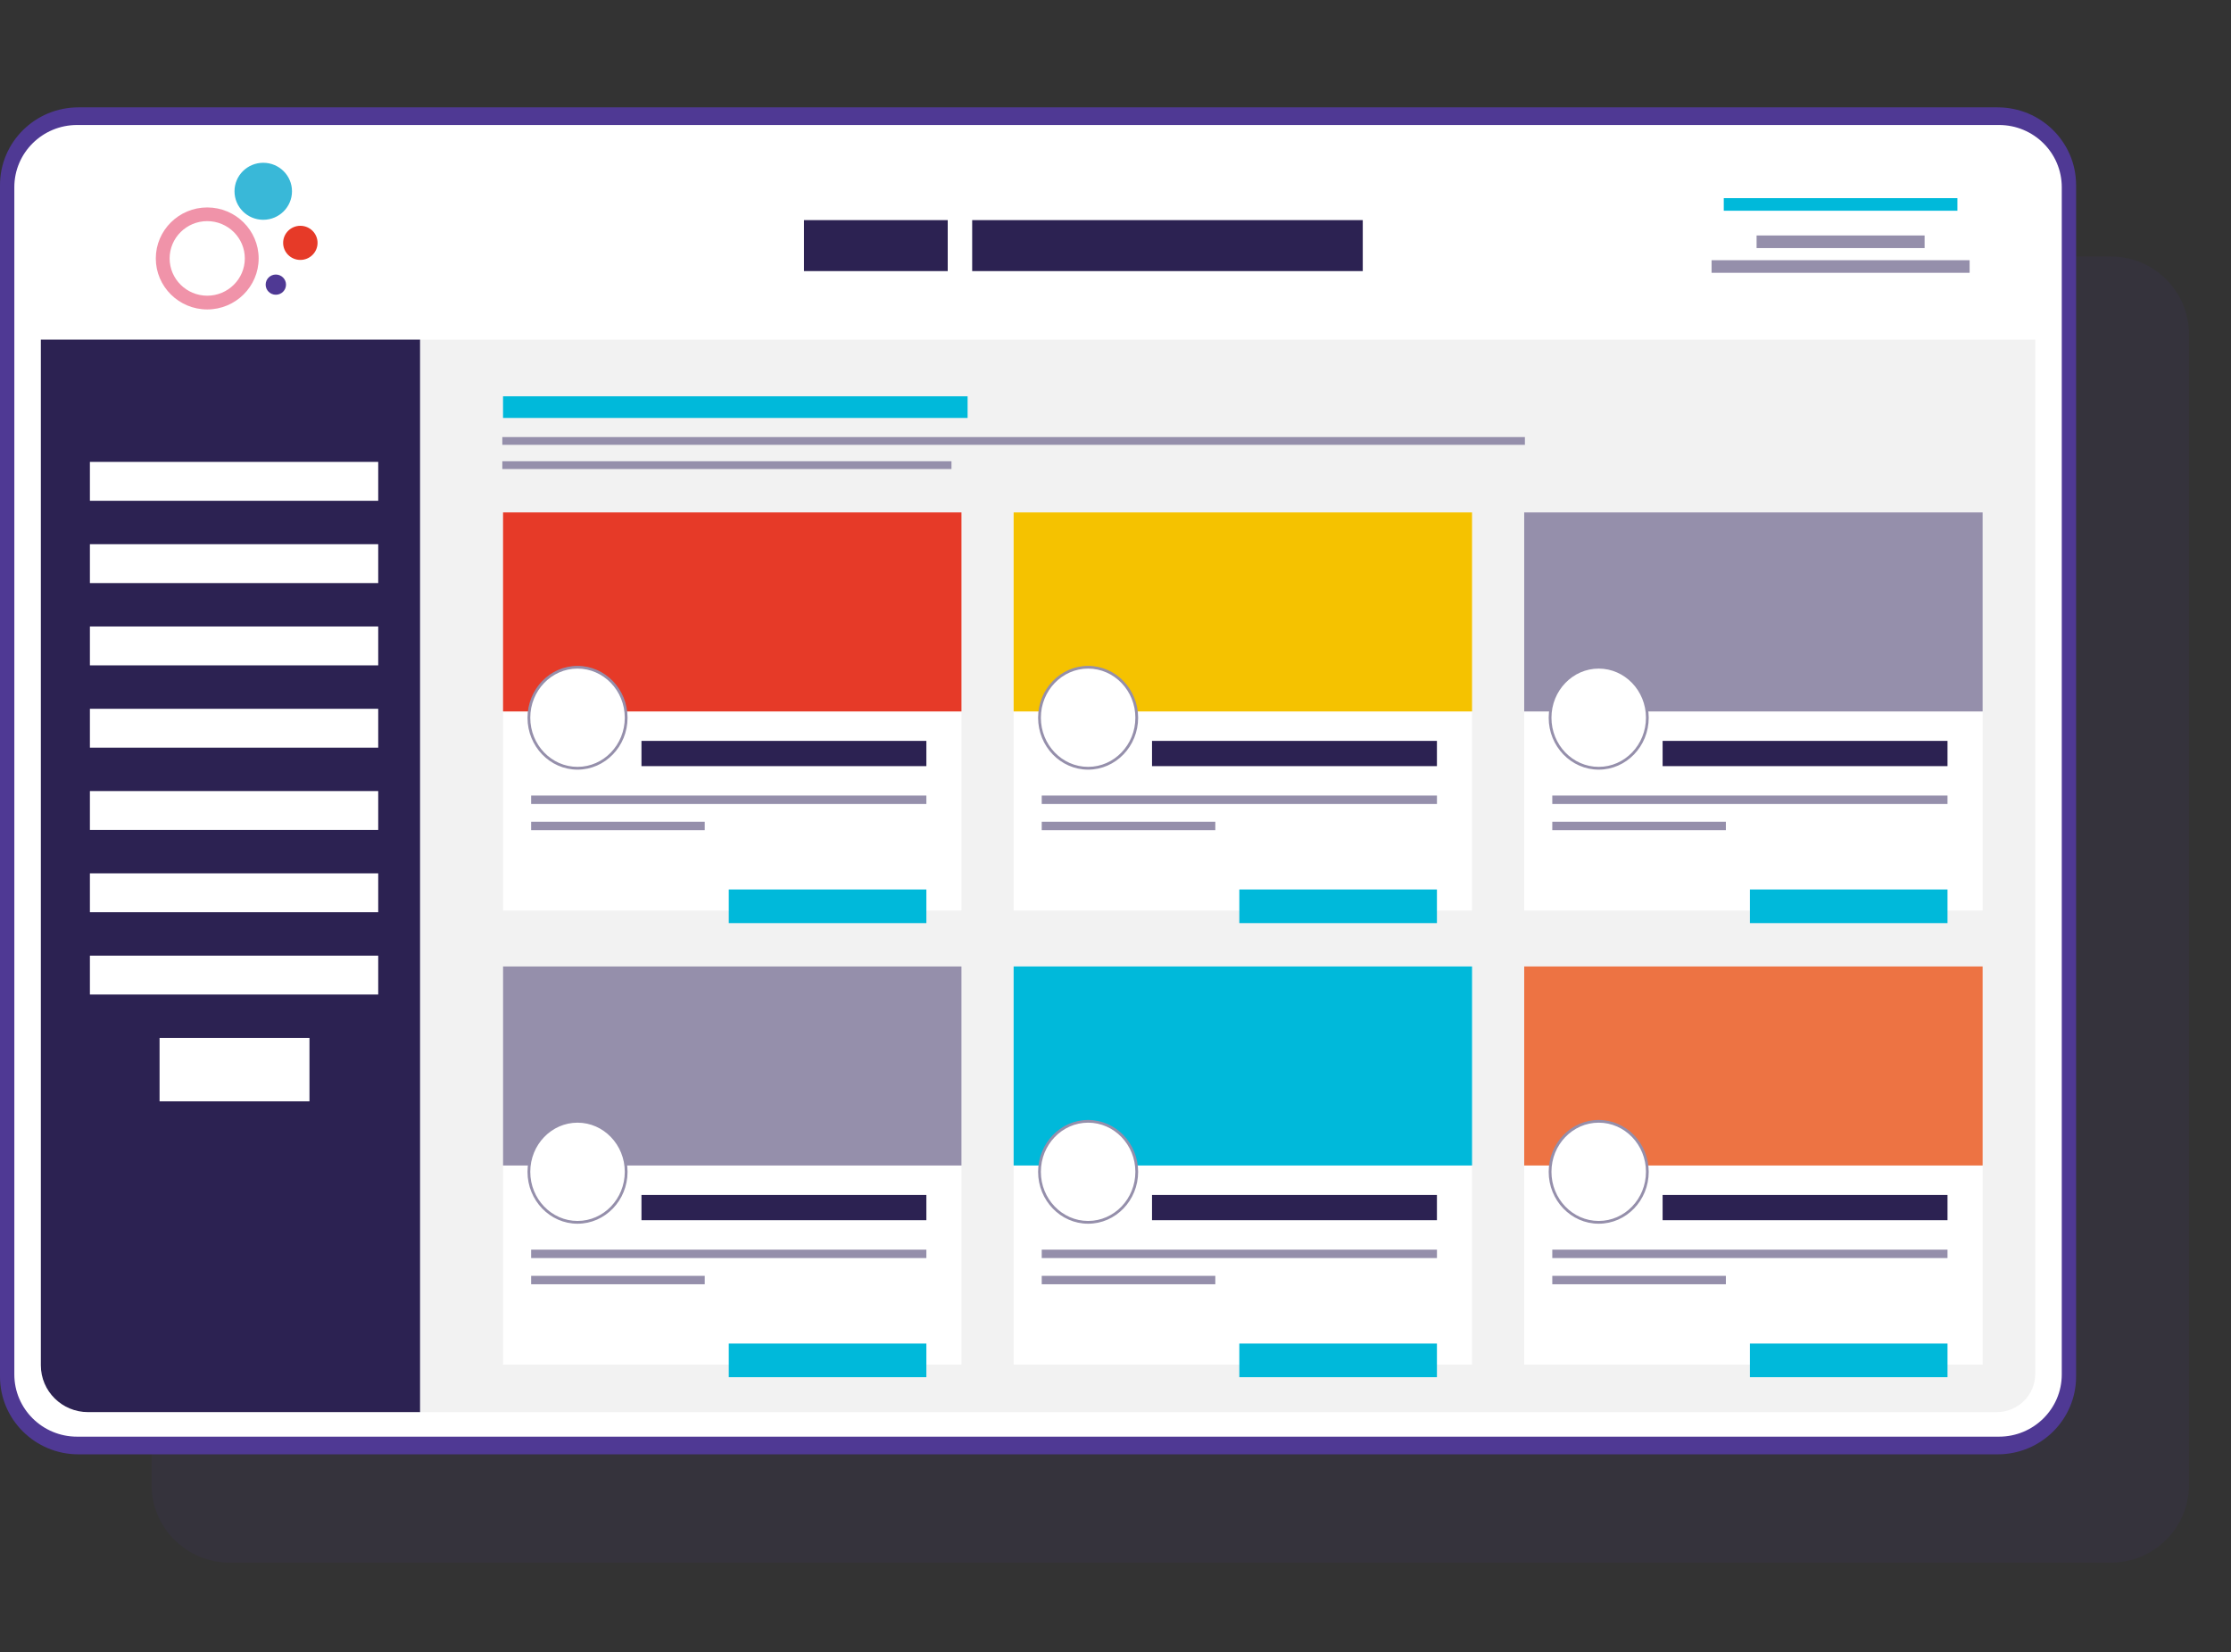
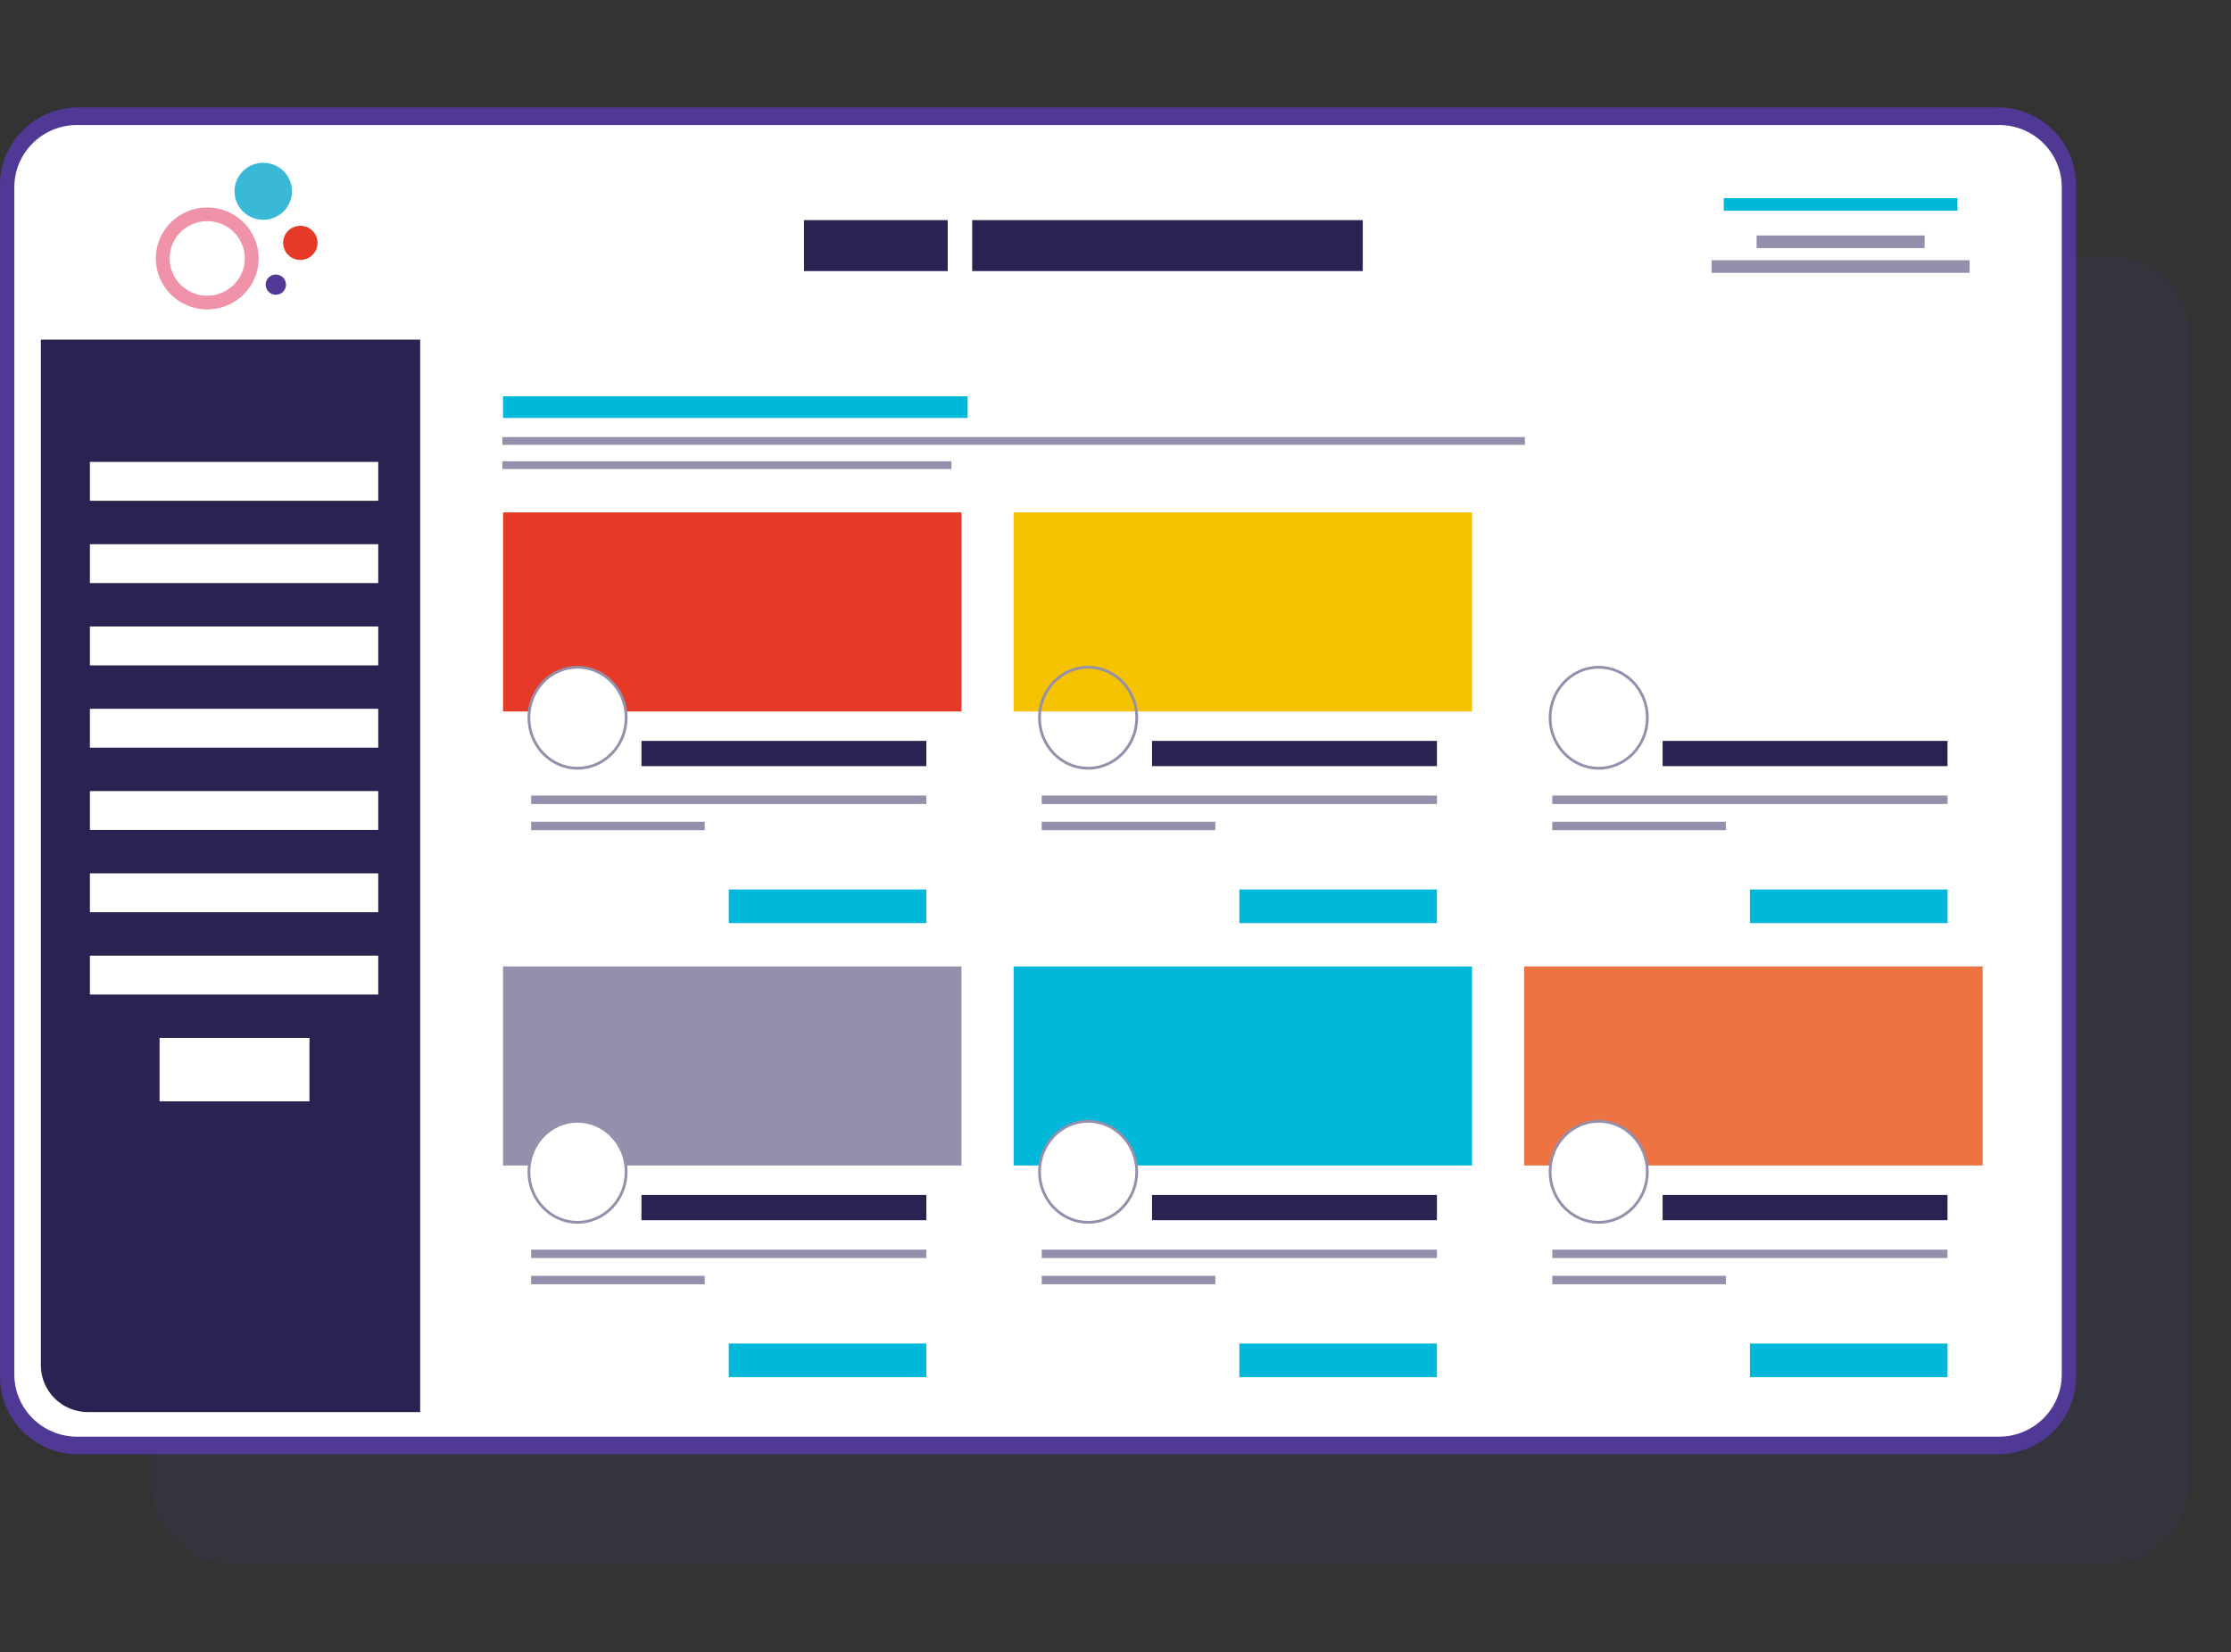
<svg xmlns="http://www.w3.org/2000/svg" width="420" height="311" viewBox="0 0 420 311" fill="none">
  <rect x="0" y="0" width="420" height="311" fill="#333333" stroke="none" />
  <g clip-path="url(#clip0_3253_13468)">
    <path opacity="0.1" d="M397.333 48.276H43.298C35.144 48.276 28.534 54.831 28.534 62.917V279.517C28.534 287.603 35.144 294.158 43.298 294.158H397.333C405.487 294.158 412.097 287.603 412.097 279.517V62.917C412.097 54.831 405.487 48.276 397.333 48.276Z" fill="#4F3994" />
    <path d="M376.074 20.209H14.764C6.61 20.209 0 26.764 0 34.85V259.119C0 267.205 6.61 273.76 14.764 273.76H376.074C384.228 273.76 390.838 267.205 390.838 259.119V34.85C390.838 26.764 384.228 20.209 376.074 20.209Z" fill="#4F3994" />
    <path d="M376.329 23.529H14.509C7.986 23.529 2.698 28.773 2.698 35.242V258.721C2.698 265.19 7.986 270.433 14.509 270.433H376.329C382.852 270.433 388.141 265.19 388.141 258.721V35.242C388.141 28.773 382.852 23.529 376.329 23.529Z" fill="white" />
    <path d="M383.152 28.151H7.692V265.811H383.152V28.151Z" fill="white" />
    <path d="M7.692 63.925H79.102V265.812H16.571C11.671 265.812 7.692 261.866 7.692 257.007V63.925Z" fill="#2C2252" />
-     <path d="M79.102 63.925H383.151V258.618C383.151 262.589 379.902 265.812 375.897 265.812H79.102V63.925Z" fill="#F2F2F2" />
    <path d="M178.416 41.435H151.361V51.03H178.416V41.435Z" fill="#2C2252" />
    <path d="M256.549 41.435H183.019V51.03H256.549V41.435Z" fill="#2C2252" />
    <path d="M182.155 74.6H94.7V78.674H182.155V74.6Z" fill="#00B9DA" />
    <path d="M71.202 86.947H16.925V94.265H71.202V86.947Z" fill="white" />
    <path d="M71.202 102.439H16.925V109.757H71.202V102.439Z" fill="white" />
    <path d="M71.202 117.928H16.925V125.246H71.202V117.928Z" fill="white" />
    <path d="M71.202 133.42H16.925V140.738H71.202V133.42Z" fill="white" />
    <path d="M71.202 148.908H16.925V156.226H71.202V148.908Z" fill="white" />
    <path d="M71.202 164.396H16.925V171.713H71.202V164.396Z" fill="white" />
    <path d="M71.202 179.889H16.925V187.206H71.202V179.889Z" fill="white" />
    <path d="M58.26 195.376H30.039V207.311H58.26V195.376Z" fill="white" />
    <path d="M370.793 48.98H322.215V51.35H370.793V48.98Z" fill="#958FAB" />
    <path d="M362.32 44.326H330.688V46.697H362.32V44.326Z" fill="#958FAB" />
    <path d="M368.497 37.298H324.511V39.668H368.497V37.298Z" fill="#00B9DA" />
    <path d="M287.072 82.273H94.564V83.735H287.072V82.273Z" fill="#958FAB" />
    <path d="M179.119 86.828H94.564V88.29H179.119V86.828Z" fill="#958FAB" />
    <path d="M181.004 96.454H94.7V171.393H181.004V96.454Z" fill="white" />
    <path d="M181.004 96.454H94.7V133.921H181.004V96.454Z" fill="#E63A28" />
    <path d="M174.395 139.463H120.76V144.214H174.395V139.463Z" fill="#2C2252" />
    <path d="M174.395 167.433H137.195V173.764H174.395V167.433Z" fill="#00B9DA" />
    <path d="M174.395 149.755H99.991V151.34H174.395V149.755Z" fill="#958FAB" />
    <path d="M132.67 154.687H99.991V156.272H132.67V154.687Z" fill="#958FAB" />
    <path d="M39.012 58.249C33.674 58.249 29.331 53.942 29.331 48.648C29.331 43.355 33.674 39.048 39.012 39.048C44.35 39.048 48.693 43.355 48.693 48.648C48.693 53.942 44.35 58.249 39.012 58.249ZM39.012 41.625C35.106 41.625 31.934 44.775 31.934 48.643C31.934 52.511 35.111 55.661 39.012 55.661C42.913 55.661 46.089 52.511 46.089 48.643C46.089 44.775 42.913 41.625 39.012 41.625Z" fill="#F093A9" />
    <path d="M56.541 48.927C58.331 48.927 59.781 47.489 59.781 45.715C59.781 43.941 58.331 42.503 56.541 42.503C54.752 42.503 53.302 43.941 53.302 45.715C53.302 47.489 54.752 48.927 56.541 48.927Z" fill="#E63A28" />
    <path d="M51.928 55.481C52.986 55.481 53.844 54.63 53.844 53.58C53.844 52.531 52.986 51.68 51.928 51.68C50.869 51.68 50.011 52.531 50.011 53.58C50.011 54.63 50.869 55.481 51.928 55.481Z" fill="#4F3994" />
    <path d="M49.558 41.372C52.546 41.372 54.969 38.97 54.969 36.006C54.969 33.043 52.546 30.641 49.558 30.641C46.569 30.641 44.147 33.043 44.147 36.006C44.147 38.97 46.569 41.372 49.558 41.372Z" fill="#39B8D8" />
    <path d="M108.724 144.616C113.781 144.616 117.88 140.36 117.88 135.109C117.88 129.858 113.781 125.602 108.724 125.602C103.668 125.602 99.569 129.858 99.569 135.109C99.569 140.36 103.668 144.616 108.724 144.616Z" fill="white" />
    <path d="M108.724 144.875C103.532 144.875 99.308 140.496 99.308 135.109C99.308 129.723 103.532 125.344 108.724 125.344C113.916 125.344 118.14 129.723 118.14 135.109C118.14 140.496 113.916 144.875 108.724 144.875ZM108.724 125.855C103.818 125.855 99.829 130.007 99.829 135.104C99.829 140.201 103.818 144.353 108.724 144.353C113.63 144.353 117.619 140.201 117.619 135.104C117.619 130.007 113.63 125.855 108.724 125.855Z" fill="#958FAB" />
    <path d="M277.125 96.454H190.821V171.393H277.125V96.454Z" fill="white" />
    <path d="M277.125 96.454H190.821V133.921H277.125V96.454Z" fill="#F5C200" />
    <path d="M270.511 139.463H216.875V144.214H270.511V139.463Z" fill="#2C2252" />
    <path d="M270.511 167.433H233.312V173.764H270.511V167.433Z" fill="#00B9DA" />
    <path d="M270.516 149.755H196.112V151.34H270.516V149.755Z" fill="#958FAB" />
    <path d="M228.791 154.687H196.112V156.272H228.791V154.687Z" fill="#958FAB" />
-     <path d="M204.845 144.616C209.902 144.616 214.001 140.36 214.001 135.109C214.001 129.858 209.902 125.602 204.845 125.602C199.789 125.602 195.69 129.858 195.69 135.109C195.69 140.36 199.789 144.616 204.845 144.616Z" fill="white" />
    <path d="M204.845 144.875C199.653 144.875 195.43 140.496 195.43 135.109C195.43 129.723 199.653 125.344 204.845 125.344C210.038 125.344 214.261 129.723 214.261 135.109C214.261 140.496 210.038 144.875 204.845 144.875ZM204.845 125.855C199.94 125.855 195.95 130.007 195.95 135.104C195.95 140.201 199.94 144.353 204.845 144.353C209.751 144.353 213.74 140.201 213.74 135.104C213.74 130.007 209.751 125.855 204.845 125.855Z" fill="#958FAB" />
    <path d="M373.246 96.454H286.942V171.393H373.246V96.454Z" fill="white" />
-     <path d="M373.246 96.454H286.942V133.921H373.246V96.454Z" fill="#958FAB" />
    <path d="M366.632 139.463H312.997V144.214H366.632V139.463Z" fill="#2C2252" />
    <path d="M366.632 167.433H329.433V173.764H366.632V167.433Z" fill="#00B9DA" />
    <path d="M366.632 149.755H292.228V151.34H366.632V149.755Z" fill="#958FAB" />
    <path d="M324.907 154.687H292.228V156.272H324.907V154.687Z" fill="#958FAB" />
    <path d="M300.967 144.616C306.023 144.616 310.122 140.36 310.122 135.109C310.122 129.858 306.023 125.602 300.967 125.602C295.91 125.602 291.811 129.858 291.811 135.109C291.811 140.36 295.91 144.616 300.967 144.616Z" fill="white" />
    <path d="M300.967 144.875C295.774 144.875 291.551 140.496 291.551 135.109C291.551 129.723 295.774 125.344 300.967 125.344C306.159 125.344 310.382 129.723 310.382 135.109C310.382 140.496 306.159 144.875 300.967 144.875ZM300.967 125.855C296.061 125.855 292.072 130.007 292.072 135.104C292.072 140.201 296.061 144.353 300.967 144.353C305.872 144.353 309.862 140.201 309.862 135.104C309.862 130.007 305.872 125.855 300.967 125.855Z" fill="#958FAB" />
    <path d="M181.004 181.923H94.7V256.862H181.004V181.923Z" fill="white" />
    <path d="M181.004 181.923H94.7V219.39H181.004V181.923Z" fill="#958FAB" />
    <path d="M174.395 224.937H120.76V229.688H174.395V224.937Z" fill="#2C2252" />
    <path d="M174.395 252.906H137.195V259.238H174.395V252.906Z" fill="#00B9DA" />
    <path d="M174.395 235.229H99.991V236.814H174.395V235.229Z" fill="#958FAB" />
    <path d="M132.67 240.161H99.991V241.747H132.67V240.161Z" fill="#958FAB" />
    <path d="M108.724 230.09C113.781 230.09 117.88 225.833 117.88 220.583C117.88 215.332 113.781 211.075 108.724 211.075C103.668 211.075 99.569 215.332 99.569 220.583C99.569 225.833 103.668 230.09 108.724 230.09Z" fill="white" />
    <path d="M108.724 230.349C103.532 230.349 99.308 225.969 99.308 220.583C99.308 215.197 103.532 210.817 108.724 210.817C113.916 210.817 118.14 215.197 118.14 220.583C118.14 225.969 113.916 230.349 108.724 230.349ZM108.724 211.329C103.818 211.329 99.829 215.481 99.829 220.578C99.829 225.675 103.818 229.827 108.724 229.827C113.63 229.827 117.619 225.675 117.619 220.578C117.619 215.481 113.63 211.329 108.724 211.329Z" fill="#958FAB" />
-     <path d="M277.125 181.923H190.821V256.862H277.125V181.923Z" fill="white" />
    <path d="M277.125 181.923H190.821V219.39H277.125V181.923Z" fill="#00B9DA" />
    <path d="M270.511 224.937H216.875V229.688H270.511V224.937Z" fill="#2C2252" />
    <path d="M270.511 252.906H233.312V259.238H270.511V252.906Z" fill="#00B9DA" />
    <path d="M270.516 235.229H196.112V236.814H270.516V235.229Z" fill="#958FAB" />
    <path d="M228.791 240.161H196.112V241.747H228.791V240.161Z" fill="#958FAB" />
    <path d="M204.845 230.09C209.902 230.09 214.001 225.833 214.001 220.583C214.001 215.332 209.902 211.075 204.845 211.075C199.789 211.075 195.69 215.332 195.69 220.583C195.69 225.833 199.789 230.09 204.845 230.09Z" fill="white" />
    <path d="M204.845 230.349C199.653 230.349 195.43 225.969 195.43 220.583C195.43 215.197 199.653 210.817 204.845 210.817C210.038 210.817 214.261 215.197 214.261 220.583C214.261 225.969 210.038 230.349 204.845 230.349ZM204.845 211.329C199.94 211.329 195.95 215.481 195.95 220.578C195.95 225.675 199.94 229.827 204.845 229.827C209.751 229.827 213.74 225.675 213.74 220.578C213.74 215.481 209.751 211.329 204.845 211.329Z" fill="#958FAB" />
    <path d="M373.246 181.923H286.942V256.862H373.246V181.923Z" fill="white" />
    <path d="M373.246 181.923H286.942V219.39H373.246V181.923Z" fill="#ED7343" />
    <path d="M366.632 224.937H312.997V229.688H366.632V224.937Z" fill="#2C2252" />
    <path d="M366.632 252.906H329.433V259.238H366.632V252.906Z" fill="#00B9DA" />
    <path d="M366.632 235.229H292.228V236.814H366.632V235.229Z" fill="#958FAB" />
    <path d="M324.907 240.161H292.228V241.747H324.907V240.161Z" fill="#958FAB" />
    <path d="M300.967 230.09C306.023 230.09 310.122 225.833 310.122 220.583C310.122 215.332 306.023 211.075 300.967 211.075C295.91 211.075 291.811 215.332 291.811 220.583C291.811 225.833 295.91 230.09 300.967 230.09Z" fill="white" />
    <path d="M300.967 230.349C295.774 230.349 291.551 225.969 291.551 220.583C291.551 215.197 295.774 210.817 300.967 210.817C306.159 210.817 310.382 215.197 310.382 220.583C310.382 225.969 306.159 230.349 300.967 230.349ZM300.967 211.329C296.061 211.329 292.072 215.481 292.072 220.578C292.072 225.675 296.061 229.827 300.967 229.827C305.872 229.827 309.862 225.675 309.862 220.578C309.862 215.481 305.872 211.329 300.967 211.329Z" fill="#958FAB" />
  </g>
  <defs>
    <clipPath id="clip0_3253_13468">
      <rect width="412.097" height="273.949" fill="white" transform="translate(0 20.209)" />
    </clipPath>
  </defs>
</svg>